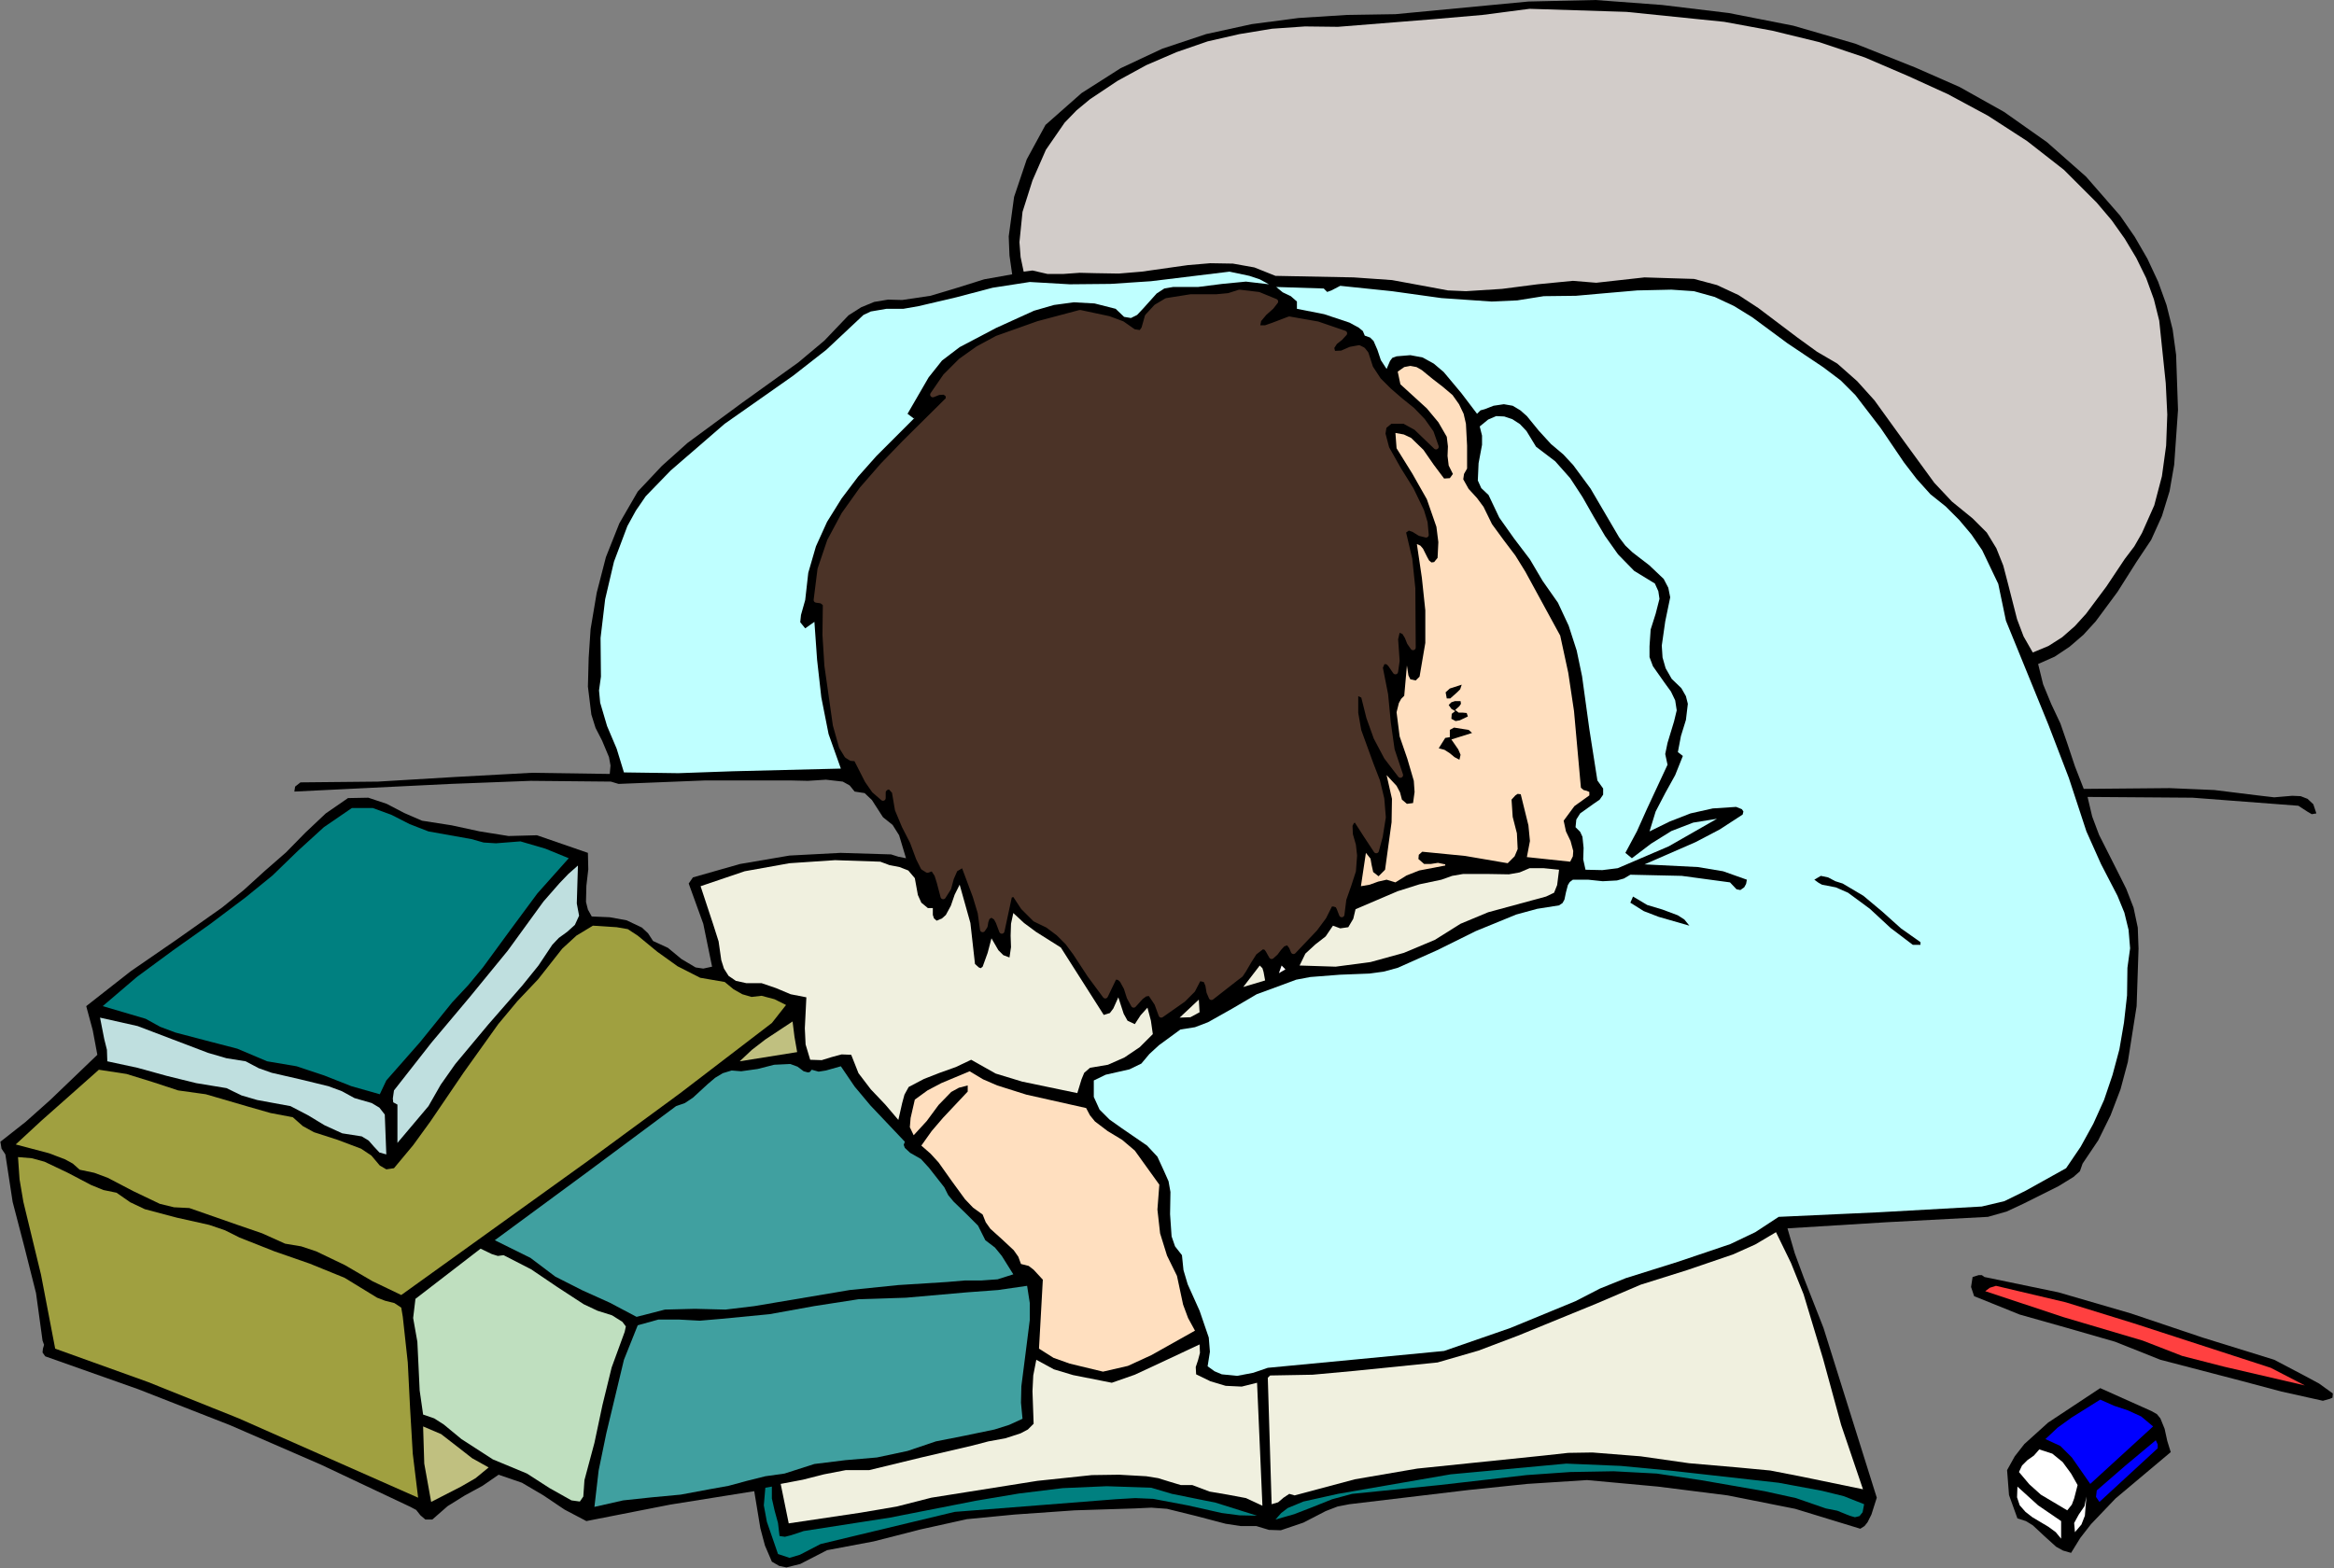
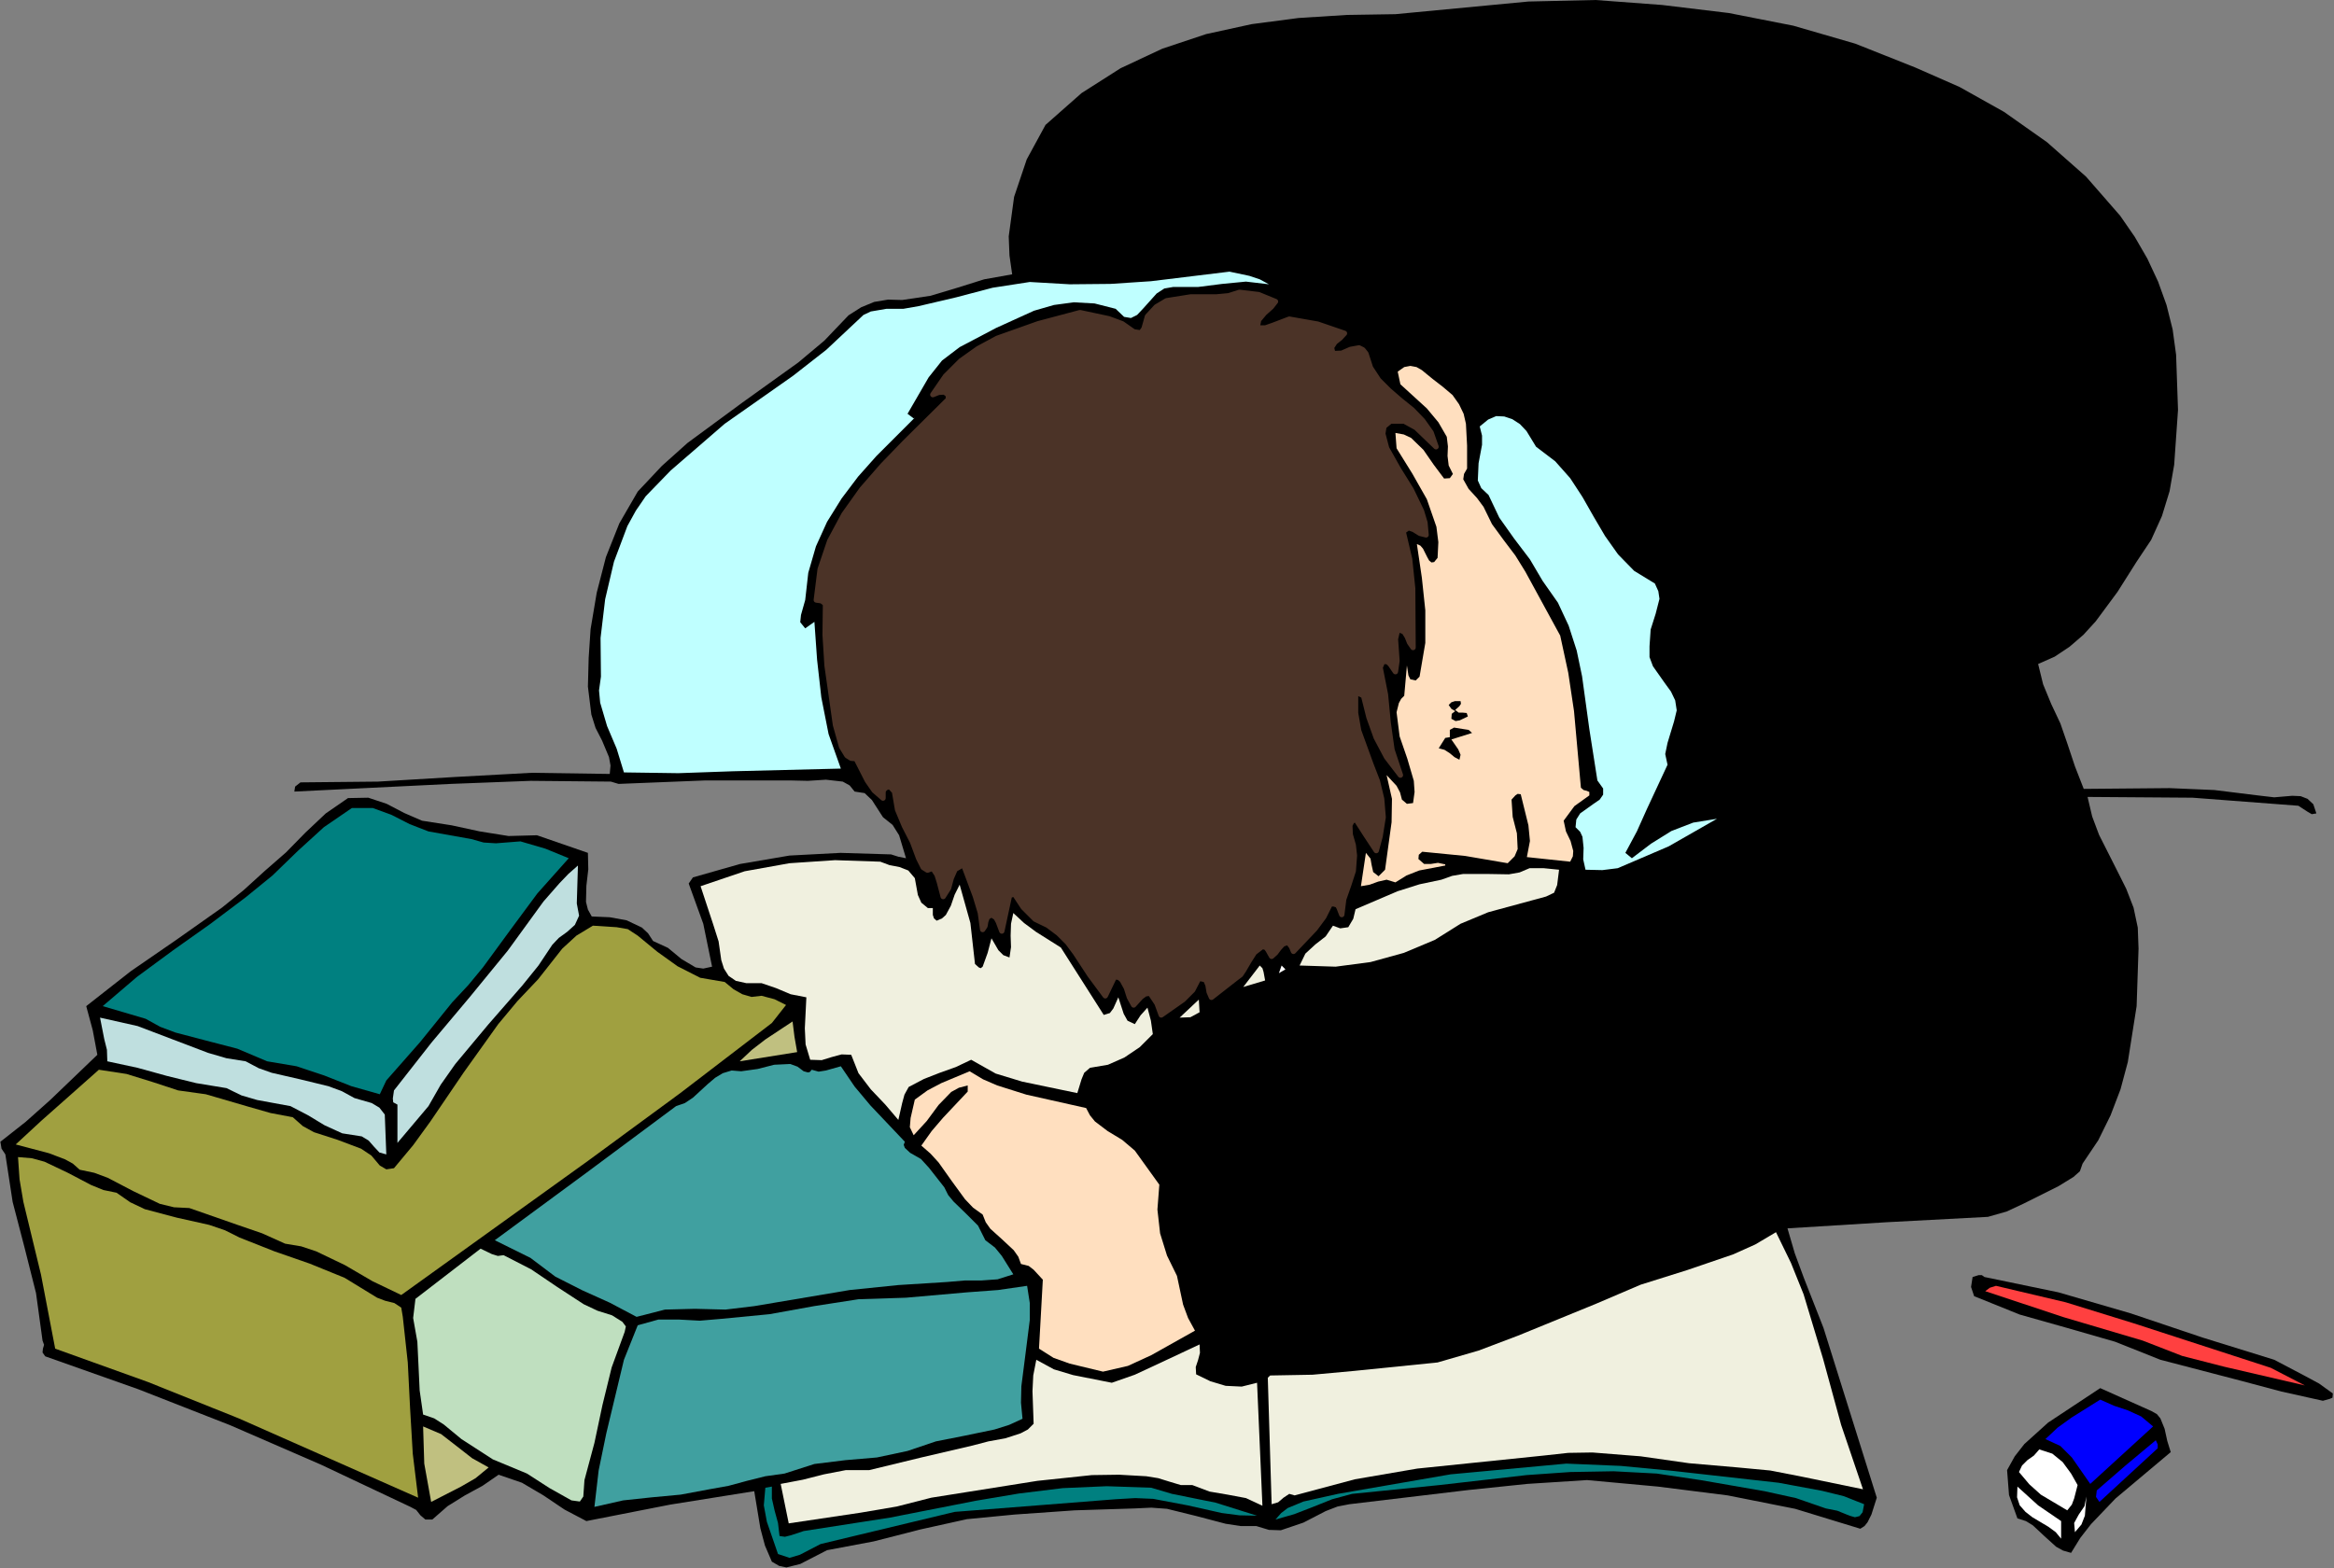
<svg xmlns="http://www.w3.org/2000/svg" xmlns:ns1="http://sodipodi.sourceforge.net/DTD/sodipodi-0.dtd" xmlns:ns2="http://www.inkscape.org/namespaces/inkscape" version="1.0" width="154.686mm" height="103.962mm" id="svg90" ns1:docname="JPSCH093.WMF">
  <rect width="100%" height="100%" fill="#808080" stroke="none" />
  <ns1:namedview pagecolor="#ffffff" bordercolor="#666666" borderopacity="1" objecttolerance="10" gridtolerance="10" guidetolerance="10" ns2:pageopacity="0" ns2:pageshadow="2" ns2:window-width="640" ns2:window-height="480" id="namedview92" />
  <defs id="defs6">
    <clipPath clipPathUnits="userSpaceOnUse" id="clipWmfPath1">
      <path d="M 0,0 L 584.544,0 L 584.544,392.832 L 0,392.832 z" id="path2" />
    </clipPath>
    <pattern id="WMFhbasepattern" patternUnits="userSpaceOnUse" width="6" height="6" x="0" y="0" />
  </defs>
  <path style="fill:#000000;fill-rule:evenodd;fill-opacity:1;stroke:none;" clip-path="url(#clipWmfPath1)" d="  M 479.712,16.896   L 490.848,21.792   L 501.984,28.032   L 512.736,35.616   L 522.528,44.256   L 531.072,54.048   L 534.72,59.328   L 537.888,64.8   L 540.576,70.56   L 542.688,76.416   L 544.224,82.56   L 545.088,88.896   L 545.568,102.72   L 544.608,116.448   L 543.456,123.072   L 541.536,129.312   L 538.848,135.264   L 535.2,140.736   L 530.4,148.32   L 524.928,155.712   L 521.856,159.072   L 518.4,162.048   L 514.656,164.544   L 510.528,166.368   L 511.776,171.456   L 513.792,176.352   L 516.096,181.248   L 517.824,186.24   L 519.744,192   L 521.952,197.664   L 543.456,197.472   L 554.688,197.952   L 565.536,199.296   L 569.664,199.776   L 574.176,199.392   L 576.288,199.488   L 578.016,200.16   L 579.456,201.504   L 580.224,203.808   L 579.072,204   L 577.92,203.328   L 575.712,201.888   L 549.216,199.872   L 522.912,199.68   L 524.064,204.576   L 525.792,209.184   L 530.304,218.112   L 532.608,222.72   L 534.432,227.424   L 535.488,232.416   L 535.68,237.696   L 535.2,252.096   L 532.992,266.112   L 531.168,272.928   L 528.672,279.456   L 525.6,285.696   L 521.664,291.552   L 520.992,293.472   L 519.36,294.912   L 515.616,297.216   L 506.976,301.536   L 502.656,303.552   L 497.952,304.896   L 472.608,306.24   L 447.744,307.776   L 449.568,314.016   L 451.872,320.256   L 456.768,332.736   L 470.112,375.264   L 468.768,379.488   L 467.808,381.408   L 467.04,382.368   L 465.984,383.04   L 449.664,378.048   L 432.768,374.688   L 415.296,372.48   L 397.536,370.848   L 382.56,371.808   L 367.776,373.344   L 338.016,376.896   L 335.04,377.472   L 332.064,378.624   L 326.496,381.504   L 320.832,383.424   L 317.856,383.328   L 314.688,382.368   L 310.752,382.368   L 307.008,381.792   L 299.712,379.872   L 292.32,378.048   L 288.384,377.76   L 284.256,377.952   L 269.184,378.432   L 254.112,379.488   L 242.208,380.64   L 230.496,383.232   L 218.88,386.208   L 207.168,388.416   L 200.448,391.872   L 196.992,392.736   L 195.168,392.352   L 193.344,391.296   L 191.616,387.264   L 190.464,382.944   L 188.928,373.632   L 167.904,376.992   L 146.88,381.12   L 141.408,378.24   L 136.128,374.688   L 130.752,371.52   L 124.896,369.504   L 120.864,372.288   L 116.448,374.688   L 112.128,377.376   L 108.288,380.736   L 106.56,380.736   L 105.312,379.68   L 104.256,378.336   L 102.816,377.568   L 80.448,367.008   L 57.696,357.12   L 34.656,348.096   L 11.328,339.84   L 10.656,338.88   L 10.752,337.92   L 11.04,336.96   L 10.656,335.904   L 9.024,324   L 6.144,312.576   L 3.168,301.152   L 1.344,289.248   L 0.384,287.808   L 0.096,286.08   L 6.432,281.088   L 12.576,275.616   L 24.384,264.288   L 23.232,258.144   L 21.6,252.096   L 32.736,243.36   L 44.16,235.488   L 55.584,227.424   L 61.056,223.008   L 66.336,218.208   L 71.616,213.6   L 76.512,208.608   L 81.6,203.808   L 87.168,199.968   L 92.256,199.872   L 96.864,201.408   L 101.28,203.712   L 105.696,205.632   L 113.088,206.784   L 120.192,208.32   L 127.392,209.472   L 134.496,209.28   L 147.264,213.696   L 147.36,217.824   L 146.88,221.952   L 146.784,225.984   L 147.264,227.904   L 148.224,229.632   L 152.736,229.824   L 156.96,230.592   L 160.8,232.416   L 162.336,233.856   L 163.584,235.776   L 167.328,237.504   L 170.688,240.288   L 174.24,242.4   L 176.16,242.688   L 178.368,242.208   L 176.16,231.456   L 172.512,221.376   L 173.568,219.84   L 185.376,216.48   L 197.76,214.368   L 210.528,213.696   L 223.2,214.08   L 225.024,214.656   L 226.944,215.04   L 225.216,209.28   L 223.584,206.688   L 221.184,204.768   L 218.4,200.448   L 216.576,198.72   L 214.08,198.336   L 212.832,196.8   L 211.104,195.84   L 206.88,195.36   L 202.368,195.648   L 198.144,195.552   L 176.544,195.552   L 154.944,196.416   L 153.024,195.84   L 132.96,195.648   L 112.896,196.416   L 73.728,198.336   L 73.92,197.088   L 75.264,196.032   L 94.656,195.84   L 113.856,194.688   L 133.152,193.632   L 152.736,193.92   L 152.928,191.808   L 152.544,189.696   L 150.816,185.568   L 149.184,182.4   L 148.128,179.04   L 147.264,172.032   L 147.456,164.832   L 147.936,157.632   L 149.472,148.512   L 151.776,139.584   L 155.136,131.136   L 159.744,123.168   L 165.792,116.736   L 172.224,110.976   L 186.048,100.8   L 199.968,90.816   L 206.496,85.344   L 212.544,79.008   L 215.712,76.992   L 218.976,75.648   L 222.432,75.072   L 225.984,75.168   L 233.088,74.112   L 239.808,72.096   L 246.528,69.984   L 253.536,68.736   L 252.864,64.032   L 252.672,59.232   L 254.016,49.344   L 257.184,39.936   L 261.888,31.296   L 270.912,23.328   L 280.704,17.088   L 291.168,12.192   L 302.112,8.544   L 313.536,6.048   L 325.248,4.512   L 337.344,3.744   L 349.536,3.552   L 382.848,0.384   L 399.648,0   L 416.352,1.248   L 433.056,3.264   L 449.184,6.432   L 464.736,10.944   L 479.712,16.896  z " id="path8" />
-   <path style="fill:#d2ccc9;fill-rule:evenodd;fill-opacity:1;stroke:none;" clip-path="url(#clipWmfPath1)" d="  M 478.08,19.104   L 487.968,23.616   L 497.952,28.992   L 507.744,35.328   L 516.96,42.528   L 525.216,50.784   L 528.96,55.2   L 532.224,59.808   L 535.104,64.608   L 537.6,69.696   L 539.52,74.976   L 540.864,80.352   L 542.496,96   L 542.88,103.872   L 542.592,111.648   L 541.536,119.328   L 539.616,126.624   L 536.544,133.536   L 534.624,136.896   L 532.224,140.064   L 527.616,146.976   L 522.528,153.792   L 519.744,156.864   L 516.576,159.648   L 513.12,161.856   L 509.184,163.488   L 506.88,159.456   L 505.248,155.136   L 502.944,146.112   L 501.792,141.696   L 500.064,137.376   L 497.664,133.44   L 494.112,129.888   L 488.928,125.664   L 484.512,120.96   L 477.024,110.688   L 469.536,100.32   L 465.216,95.52   L 460.224,91.104   L 455.136,88.128   L 450.24,84.576   L 440.448,77.184   L 435.456,73.92   L 430.08,71.424   L 424.32,69.888   L 417.984,69.696   L 411.936,69.504   L 405.888,70.176   L 399.84,70.848   L 393.984,70.368   L 385.152,71.232   L 376.224,72.384   L 367.2,72.96   L 362.688,72.768   L 358.08,71.904   L 348.672,70.176   L 339.072,69.504   L 319.488,69.12   L 314.208,67.008   L 308.832,66.048   L 303.168,65.952   L 297.504,66.432   L 285.984,68.064   L 280.224,68.544   L 274.368,68.448   L 270.432,68.352   L 266.4,68.64   L 262.368,68.64   L 258.624,67.776   L 256.416,68.064   L 255.648,64.416   L 255.36,60.672   L 256.128,53.088   L 258.624,45.216   L 261.984,37.536   L 266.688,30.72   L 269.664,27.648   L 273.024,24.864   L 279.936,20.256   L 287.136,16.32   L 294.72,13.056   L 302.496,10.368   L 310.464,8.544   L 318.624,7.2   L 326.88,6.624   L 335.136,6.72   L 359.136,4.8   L 371.328,3.744   L 383.136,2.208   L 407.424,2.976   L 431.904,5.472   L 443.904,7.68   L 455.712,10.56   L 467.136,14.4   L 478.08,19.104  z " id="path10" />
  <path style="fill:#bfffff;fill-rule:evenodd;fill-opacity:1;stroke:none;" clip-path="url(#clipWmfPath1)" d="  M 317.856,71.232   L 312.096,70.56   L 306.144,71.136   L 300.096,71.904   L 293.856,71.904   L 291.648,72.288   L 289.728,73.536   L 286.368,77.28   L 284.832,78.912   L 283.296,79.68   L 281.568,79.392   L 279.456,77.376   L 274.176,76.032   L 268.992,75.744   L 264,76.416   L 259.008,77.856   L 249.504,82.176   L 240.384,86.976   L 235.968,90.336   L 232.608,94.56   L 227.328,103.68   L 228.864,104.832   L 229.152,104.64   L 219.552,114.24   L 214.944,119.424   L 210.816,124.896   L 207.168,130.752   L 204.384,136.896   L 202.464,143.52   L 201.696,150.336   L 200.64,154.08   L 200.448,155.904   L 201.696,157.44   L 204,155.808   L 204.672,165.312   L 205.728,174.72   L 207.552,183.936   L 210.624,192.576   L 183.552,193.248   L 169.92,193.728   L 156.288,193.536   L 154.464,187.584   L 152.064,181.92   L 150.336,176.064   L 150.048,172.992   L 150.528,169.536   L 150.432,159.84   L 151.584,150.144   L 153.792,140.736   L 157.152,131.808   L 159.264,127.968   L 161.76,124.32   L 168,117.888   L 181.536,106.176   L 198.624,94.176   L 206.976,87.648   L 214.752,80.352   L 216.288,78.912   L 218.112,78.048   L 222.048,77.376   L 226.272,77.376   L 230.112,76.704   L 239.52,74.496   L 248.64,72.096   L 257.952,70.656   L 267.936,71.232   L 278.112,71.136   L 288.288,70.464   L 307.968,68.064   L 312.96,69.12   L 315.552,69.984   L 317.856,71.232  z " id="path12" />
-   <path style="fill:#bfffff;fill-rule:evenodd;fill-opacity:1;stroke:none;" clip-path="url(#clipWmfPath1)" d="  M 386.688,74.208   L 394.752,74.112   L 402.336,73.44   L 410.112,72.768   L 418.656,72.576   L 424.32,72.96   L 429.504,74.4   L 434.4,76.704   L 438.912,79.488   L 447.744,86.016   L 456.768,92.064   L 461.088,95.328   L 464.736,98.976   L 471.072,107.232   L 476.928,115.872   L 480.096,120   L 483.552,123.84   L 487.392,126.912   L 490.752,130.272   L 493.824,133.92   L 496.512,137.856   L 500.544,146.304   L 502.464,155.52   L 513.12,181.632   L 518.208,194.88   L 522.624,208.32   L 526.272,216.48   L 530.4,224.448   L 532.128,228.672   L 533.184,232.992   L 533.568,237.6   L 532.896,242.496   L 532.8,249.408   L 532.032,256.224   L 530.88,262.944   L 529.152,269.376   L 527.04,275.616   L 524.352,281.568   L 521.184,287.328   L 517.536,292.704   L 507.36,298.368   L 502.08,300.96   L 496.416,302.304   L 470.688,303.744   L 445.536,304.896   L 439.68,308.736   L 433.44,311.712   L 420.384,316.128   L 407.232,320.256   L 400.8,322.848   L 394.656,326.016   L 378.336,332.736   L 361.728,338.496   L 339.744,340.608   L 317.568,342.72   L 313.92,343.968   L 309.888,344.736   L 306.048,344.352   L 304.224,343.584   L 302.496,342.336   L 303.072,338.688   L 302.784,335.136   L 300.48,328.416   L 297.504,321.792   L 296.448,318.24   L 296.064,314.496   L 294.336,312.288   L 293.472,309.792   L 293.088,304.224   L 293.184,298.656   L 292.704,295.968   L 291.552,293.376   L 289.92,289.824   L 287.328,287.04   L 280.896,282.624   L 277.92,280.512   L 275.424,278.016   L 273.984,274.848   L 273.984,270.72   L 276.96,269.28   L 279.936,268.608   L 282.912,267.936   L 285.888,266.496   L 287.904,264.096   L 290.304,261.888   L 295.68,257.952   L 299.328,257.376   L 302.592,256.128   L 308.736,252.672   L 314.784,249.12   L 321.312,246.72   L 324.672,245.472   L 328.224,244.8   L 335.616,244.224   L 343.008,243.936   L 346.56,243.456   L 350.112,242.496   L 360,238.08   L 369.696,233.28   L 379.776,229.152   L 385.056,227.712   L 390.528,226.848   L 391.392,226.272   L 391.872,225.408   L 392.256,223.584   L 392.736,221.76   L 393.216,220.992   L 393.984,220.416   L 397.824,220.416   L 401.472,220.8   L 405.024,220.608   L 406.752,220.128   L 408.384,219.168   L 421.248,219.456   L 433.344,221.088   L 434.976,222.816   L 435.936,223.008   L 436.896,222.336   L 437.376,221.472   L 437.568,220.416   L 431.616,218.304   L 425.28,217.248   L 411.936,216.576   L 424.704,211.008   L 430.752,207.84   L 436.512,204.096   L 436.704,203.328   L 436.32,202.752   L 434.88,202.176   L 429.024,202.56   L 423.456,203.808   L 418.272,205.824   L 413.184,208.32   L 414.72,203.328   L 417.12,198.72   L 419.616,194.208   L 421.536,189.408   L 420.288,188.448   L 421.056,184.416   L 422.304,180.384   L 422.784,176.352   L 422.304,174.432   L 421.152,172.416   L 418.752,170.112   L 417.216,167.424   L 416.448,164.736   L 416.256,161.76   L 417.12,155.712   L 418.368,149.664   L 417.888,147.264   L 416.736,145.056   L 413.088,141.6   L 408.96,138.432   L 407.136,136.704   L 405.6,134.688   L 398.4,122.4   L 394.08,116.544   L 391.584,113.856   L 388.512,111.264   L 385.44,107.904   L 382.464,104.256   L 380.832,102.816   L 378.912,101.664   L 376.704,101.28   L 374.112,101.664   L 371.904,102.528   L 370.848,102.816   L 369.984,103.68   L 366.048,98.496   L 361.632,93.216   L 359.136,91.104   L 356.352,89.568   L 353.28,88.992   L 349.824,89.28   L 348.768,89.664   L 348.192,90.432   L 347.328,92.448   L 345.888,90.24   L 345.024,87.648   L 344.064,85.44   L 343.2,84.576   L 341.856,84.096   L 341.376,82.944   L 340.32,82.08   L 338.016,80.832   L 331.68,78.72   L 324.864,77.376   L 324.864,75.552   L 323.328,74.208   L 321.312,73.248   L 319.68,71.904   L 331.584,72.288   L 332.448,73.152   L 333.504,72.768   L 335.712,71.616   L 348.672,72.96   L 361.056,74.688   L 373.632,75.552   L 380.064,75.264   L 386.688,74.208  z " id="path14" />
  <path style="fill:#4b3327;fill-rule:evenodd;fill-opacity:1;stroke:#4b3327;stroke-width:1.344px;stroke-linecap:round;stroke-linejoin:round;stroke-miterlimit:4;stroke-dasharray:none;stroke-opacity:1;" clip-path="url(#clipWmfPath1)" d="  M 319.488,75.552   L 318.432,76.896   L 316.704,78.432   L 315.264,80.16   L 314.88,82.176   L 316.992,82.176   L 318.912,81.504   L 322.944,79.968   L 330.048,81.216   L 336.768,83.52   L 335.712,84.672   L 334.368,85.728   L 333.504,87.072   L 333.888,88.608   L 336.096,88.512   L 338.304,87.552   L 340.416,87.168   L 341.376,87.648   L 342.144,88.608   L 343.296,92.16   L 345.312,95.232   L 347.904,97.824   L 350.784,100.32   L 353.76,102.72   L 356.352,105.408   L 358.464,108.384   L 359.712,111.936   L 354.72,107.136   L 351.744,105.504   L 348.288,105.504   L 346.656,106.848   L 346.368,108.672   L 347.328,112.32   L 350.304,117.6   L 353.472,122.688   L 356.064,128.064   L 356.928,130.944   L 357.216,134.016   L 355.68,133.632   L 354.144,132.672   L 352.8,132.192   L 351.456,133.152   L 353.088,140.064   L 353.856,147.456   L 353.952,162.24   L 353.088,160.992   L 352.512,159.552   L 351.744,158.304   L 350.112,157.632   L 349.536,160.128   L 349.728,162.816   L 349.92,165.6   L 349.536,168.288   L 348.288,166.464   L 347.616,165.792   L 346.368,165.696   L 345.696,167.232   L 347.04,174.048   L 347.712,181.056   L 348.672,187.872   L 350.784,194.208   L 347.328,189.696   L 344.736,184.8   L 342.912,179.712   L 341.568,174.336   L 340.608,173.856   L 340.128,173.664   L 339.552,174.048   L 339.552,178.656   L 340.32,183.072   L 343.392,191.52   L 345.024,195.744   L 346.08,200.16   L 346.464,204.768   L 345.696,209.568   L 344.736,213.12   L 342.144,209.184   L 339.552,205.152   L 338.592,205.824   L 338.112,206.784   L 338.208,209.088   L 338.976,211.776   L 339.264,214.368   L 338.976,218.208   L 337.824,221.76   L 336.576,225.312   L 336.096,229.152   L 335.424,227.424   L 335.04,226.752   L 334.08,226.464   L 333.216,226.464   L 331.584,229.728   L 329.376,232.704   L 324,238.368   L 323.52,237.216   L 322.656,236.064   L 321.312,236.544   L 320.352,237.6   L 319.488,238.752   L 318.528,239.616   L 317.664,238.08   L 317.184,237.408   L 316.224,237.12   L 314.208,238.656   L 312.864,240.768   L 311.52,243.072   L 310.752,244.224   L 309.6,245.088   L 303.456,249.888   L 302.88,248.544   L 302.592,246.816   L 302.016,245.472   L 300.288,245.088   L 298.752,248.064   L 296.352,250.464   L 290.88,254.304   L 289.824,251.424   L 288.096,248.832   L 286.848,249.024   L 285.792,249.792   L 283.968,251.808   L 282.912,249.888   L 282.144,247.488   L 281.088,245.568   L 280.32,244.896   L 279.168,244.704   L 276.864,249.504   L 273.024,244.32   L 269.376,238.752   L 267.456,236.16   L 265.152,233.856   L 262.464,231.84   L 259.296,230.304   L 256.32,227.328   L 254.112,223.968   L 252.864,224.352   L 250.944,233.28   L 250.08,230.976   L 249.504,229.92   L 248.352,229.152   L 247.296,229.824   L 246.912,230.88   L 246.72,232.032   L 246.144,232.896   L 245.568,228.672   L 244.32,224.544   L 241.344,216.576   L 239.232,217.824   L 238.272,220.032   L 237.6,222.528   L 236.256,224.64   L 235.296,220.992   L 234.72,219.168   L 233.664,217.536   L 232.32,218.016   L 231.264,217.344   L 230.112,215.04   L 228.576,210.912   L 226.56,206.976   L 224.832,202.848   L 224.064,198.336   L 223.104,197.28   L 222.624,197.088   L 221.856,197.376   L 221.28,197.952   L 221.184,198.528   L 221.184,199.968   L 218.976,198.048   L 217.248,195.552   L 214.464,190.08   L 213.216,189.984   L 212.16,189.312   L 210.816,187.104   L 209.28,181.632   L 207.168,166.752   L 206.688,159.072   L 206.784,151.296   L 205.824,150.528   L 204.48,150.336   L 205.44,142.656   L 207.84,135.552   L 211.392,128.928   L 215.904,122.592   L 221.088,116.64   L 226.56,110.976   L 237.6,100.032   L 237.504,98.88   L 236.544,98.208   L 235.104,98.304   L 233.664,98.88   L 236.832,94.272   L 240.672,90.432   L 244.992,87.36   L 249.792,84.768   L 260.064,81.12   L 270.528,78.336   L 277.728,79.872   L 281.088,81.12   L 283.968,83.136   L 285.792,83.424   L 286.56,82.368   L 287.424,79.296   L 289.632,76.896   L 292.224,75.36   L 298.272,74.4   L 304.704,74.4   L 307.776,74.112   L 310.464,73.248   L 315.264,73.824   L 319.488,75.552  z " id="path16" />
  <path style="fill:#ffdfbf;fill-rule:evenodd;fill-opacity:1;stroke:none;" clip-path="url(#clipWmfPath1)" d="  M 361.344,96.864   L 363.84,98.976   L 365.472,101.28   L 366.624,103.68   L 367.2,106.176   L 367.488,111.648   L 367.488,117.408   L 366.72,118.752   L 366.528,120.096   L 367.872,122.496   L 369.984,124.8   L 371.616,127.008   L 373.728,131.328   L 376.608,135.264   L 379.584,139.2   L 382.08,143.232   L 390.816,159.264   L 392.832,168.576   L 394.272,178.176   L 396,197.376   L 396.672,197.952   L 397.44,198.144   L 398.112,198.432   L 398.112,199.296   L 394.368,201.984   L 391.68,205.632   L 392.256,208.32   L 393.408,210.72   L 394.08,213.216   L 393.984,214.56   L 393.312,215.904   L 382.464,214.752   L 383.232,210.72   L 382.848,206.784   L 380.928,199.008   L 380.16,198.912   L 379.584,199.296   L 378.624,200.352   L 378.912,204.672   L 379.968,208.8   L 380.16,212.736   L 379.392,214.56   L 377.664,216.288   L 367.008,214.464   L 356.256,213.408   L 355.392,214.176   L 355.296,215.232   L 356.736,216.48   L 358.368,216.48   L 360.192,216.192   L 362.016,216.576   L 362.016,216.864   L 355.488,218.112   L 352.32,219.36   L 349.536,221.088   L 347.328,220.416   L 345.216,220.896   L 343.104,221.664   L 340.896,222.048   L 342.144,213.696   L 343.296,215.136   L 343.584,216.768   L 343.968,218.496   L 345.312,219.552   L 346.944,217.92   L 348.576,206.016   L 348.672,200.16   L 347.328,194.208   L 349.824,196.896   L 350.688,198.528   L 351.168,200.352   L 352.416,201.408   L 353.952,201.216   L 354.336,198.432   L 354.144,195.648   L 352.512,190.08   L 350.592,184.512   L 349.824,178.464   L 350.4,176.16   L 350.976,175.104   L 351.744,174.336   L 352.416,166.752   L 352.8,169.248   L 353.28,170.208   L 354.624,170.496   L 355.584,169.536   L 357.024,161.088   L 357.024,152.928   L 356.16,144.768   L 354.912,136.32   L 355.776,136.704   L 356.448,137.472   L 357.504,139.584   L 357.984,140.448   L 358.56,140.928   L 359.232,140.832   L 360.096,139.776   L 360.288,135.84   L 359.808,132   L 357.408,125.088   L 353.76,118.656   L 349.824,112.32   L 349.536,108.48   L 351.648,108.864   L 353.472,109.728   L 356.544,112.704   L 359.136,116.448   L 361.728,119.904   L 363.168,119.808   L 363.936,118.752   L 362.88,116.64   L 362.592,114.24   L 362.688,111.84   L 362.4,109.44   L 360.288,105.792   L 357.408,102.336   L 350.784,96.288   L 350.112,93.12   L 351.744,91.968   L 353.28,91.68   L 354.816,91.968   L 356.16,92.736   L 358.848,94.944   L 361.344,96.864  z " id="path18" />
  <path style="fill:#ffffff;fill-rule:evenodd;fill-opacity:1;stroke:none;" clip-path="url(#clipWmfPath1)" d="  M 232.416,102.048   L 230.112,104.352   L 232.416,102.048  z " id="path20" />
  <path style="fill:#bfffff;fill-rule:evenodd;fill-opacity:1;stroke:none;" clip-path="url(#clipWmfPath1)" d="  M 384.768,111.936   L 389.568,115.584   L 393.312,119.808   L 396.384,124.512   L 399.168,129.408   L 402.048,134.304   L 405.312,138.912   L 409.344,143.04   L 414.528,146.208   L 415.392,148.128   L 415.68,150.048   L 414.72,153.792   L 413.472,157.728   L 413.184,161.952   L 413.184,164.64   L 414.048,166.944   L 417.024,171.168   L 418.56,173.28   L 419.616,175.488   L 420,177.984   L 419.328,180.768   L 417.696,186.144   L 417.12,188.928   L 417.696,191.616   L 412.512,202.752   L 410.016,208.32   L 407.136,213.696   L 408.768,215.04   L 413.568,211.392   L 418.656,208.224   L 424.128,206.112   L 430.08,205.152   L 417.984,212.064   L 405.216,217.536   L 401.376,218.016   L 397.152,217.92   L 396.576,215.328   L 396.672,212.448   L 396.384,209.664   L 395.808,208.416   L 394.656,207.264   L 394.848,205.344   L 395.808,203.808   L 399.168,201.408   L 400.704,200.352   L 401.568,199.104   L 401.568,197.568   L 400.128,195.552   L 398.112,182.688   L 396.288,169.44   L 394.944,163.008   L 392.928,156.768   L 390.24,151.008   L 386.4,145.536   L 383.232,140.16   L 379.296,134.976   L 375.552,129.696   L 372.864,124.032   L 371.04,122.304   L 370.176,120.384   L 370.368,116.064   L 371.232,111.456   L 371.232,109.152   L 370.656,106.848   L 372.768,105.12   L 374.784,104.256   L 376.8,104.352   L 378.816,105.024   L 380.736,106.272   L 382.368,108   L 384.768,111.936  z " id="path22" />
-   <path style="fill:#000000;fill-rule:evenodd;fill-opacity:1;stroke:none;" clip-path="url(#clipWmfPath1)" d="  M 366.144,171.552   L 365.76,172.704   L 364.992,173.472   L 363.264,175.008   L 362.4,175.008   L 362.112,173.472   L 363.168,172.512   L 366.144,171.552  z " id="path24" />
  <path style="fill:#000000;fill-rule:evenodd;fill-opacity:1;stroke:none;" clip-path="url(#clipWmfPath1)" d="  M 365.856,175.68   L 365.952,176.352   L 365.568,176.928   L 364.512,177.888   L 365.376,178.56   L 366.432,178.56   L 367.392,178.656   L 367.68,179.52   L 365.664,180.48   L 364.608,180.672   L 363.552,180.096   L 363.648,178.848   L 364.512,178.176   L 363.552,177.6   L 362.88,176.64   L 363.552,175.968   L 364.416,175.68   L 365.856,175.68  z " id="path26" />
  <path style="fill:#000000;fill-rule:evenodd;fill-opacity:1;stroke:none;" clip-path="url(#clipWmfPath1)" d="  M 368.736,183.648   L 363.552,185.28   L 365.28,187.776   L 365.856,189.12   L 365.568,190.368   L 364.32,189.696   L 363.168,188.736   L 361.824,187.872   L 360.384,187.488   L 362.016,184.896   L 363.168,184.704   L 363.168,183.84   L 363.168,182.88   L 364.224,182.304   L 366.624,182.688   L 367.872,182.88   L 368.736,183.648  z " id="path28" />
  <path style="fill:#008080;fill-rule:evenodd;fill-opacity:1;stroke:none;" clip-path="url(#clipWmfPath1)" d="  M 118.08,210.24   L 121.152,211.104   L 124.224,211.296   L 130.368,210.816   L 136.608,212.64   L 142.464,215.04   L 134.592,223.872   L 127.776,233.088   L 120.96,242.4   L 117.312,246.816   L 113.28,251.136   L 105.216,261.12   L 96.768,270.72   L 95.136,274.176   L 88.032,272.16   L 81.216,269.472   L 74.304,267.168   L 66.912,265.92   L 59.424,262.752   L 51.648,260.736   L 43.968,258.72   L 40.128,257.28   L 36.48,255.264   L 25.728,252.096   L 34.272,244.8   L 43.392,238.08   L 52.608,231.552   L 61.536,224.832   L 68.256,219.36   L 74.592,213.216   L 81.12,207.264   L 88.128,202.464   L 93.408,202.464   L 98.112,204.192   L 102.624,206.496   L 107.328,208.32   L 118.08,210.24  z " id="path30" />
  <path style="fill:#f0f0df;fill-rule:evenodd;fill-opacity:1;stroke:none;" clip-path="url(#clipWmfPath1)" d="  M 229.152,220.032   L 229.92,224.256   L 230.784,226.176   L 232.416,227.52   L 233.664,227.52   L 233.664,229.248   L 233.952,230.112   L 234.624,230.688   L 235.968,230.112   L 236.928,229.248   L 238.176,226.944   L 239.136,224.16   L 240.384,221.664   L 243.072,231.264   L 244.224,241.536   L 245.184,242.4   L 245.664,242.592   L 246.144,242.208   L 247.392,238.752   L 248.352,235.104   L 250.08,238.08   L 251.328,239.328   L 252.864,239.904   L 253.248,237.312   L 253.152,234.432   L 253.248,231.456   L 253.824,228.768   L 256.512,231.264   L 259.488,233.472   L 265.728,237.408   L 276.48,254.304   L 278.016,253.824   L 278.88,252.672   L 280.128,249.888   L 281.472,254.016   L 282.432,255.744   L 284.256,256.608   L 285.696,254.4   L 287.424,252.48   L 288.288,255.744   L 288.768,259.104   L 285.504,262.368   L 281.664,264.96   L 277.536,266.784   L 273.024,267.552   L 271.584,268.8   L 270.912,270.432   L 269.856,273.888   L 256.032,271.008   L 249.408,268.992   L 243.264,265.536   L 239.424,267.36   L 235.392,268.8   L 231.456,270.336   L 227.616,272.352   L 226.56,274.272   L 225.984,276.384   L 225.024,280.608   L 221.76,276.768   L 218.112,272.928   L 215.04,268.896   L 213.216,264.288   L 210.816,264.192   L 208.32,264.864   L 205.824,265.632   L 202.944,265.536   L 201.792,261.696   L 201.6,257.664   L 201.984,249.888   L 198.048,249.12   L 194.4,247.584   L 190.752,246.336   L 186.912,246.336   L 184.32,245.76   L 182.496,244.512   L 181.344,242.688   L 180.672,240.576   L 180,235.872   L 178.656,231.648   L 175.488,222.048   L 186.528,218.304   L 197.76,216.288   L 209.184,215.52   L 220.512,215.904   L 222.816,216.768   L 225.312,217.248   L 227.52,218.112   L 229.152,220.032  z " id="path32" />
  <path style="fill:#bfdfdf;fill-rule:evenodd;fill-opacity:1;stroke:none;" clip-path="url(#clipWmfPath1)" d="  M 144.768,216.864   L 144.576,223.2   L 144.48,226.368   L 145.056,229.44   L 144,231.744   L 142.08,233.472   L 139.968,235.008   L 138.336,236.736   L 134.88,241.92   L 130.848,246.912   L 122.304,256.704   L 114.048,266.592   L 110.4,271.776   L 107.328,277.152   L 99.552,286.368   L 99.552,276.768   L 98.496,276.192   L 98.4,275.232   L 98.688,273.216   L 108.096,261.216   L 117.696,249.792   L 127.2,238.176   L 136.128,225.888   L 140.16,221.28   L 142.368,218.976   L 144.768,216.864  z " id="path34" />
  <path style="fill:#f0f0df;fill-rule:evenodd;fill-opacity:1;stroke:none;" clip-path="url(#clipWmfPath1)" d="  M 390.528,217.92   L 390.048,221.76   L 389.28,223.68   L 387.264,224.64   L 372.768,228.576   L 365.856,231.456   L 359.424,235.488   L 351.648,238.752   L 343.296,241.056   L 334.56,242.208   L 325.536,241.92   L 326.976,238.944   L 329.472,236.64   L 332.064,234.624   L 333.888,231.936   L 335.712,232.608   L 337.728,232.32   L 338.976,230.208   L 339.552,227.808   L 350.112,223.296   L 355.584,221.568   L 361.056,220.416   L 363.744,219.456   L 366.528,218.976   L 372.288,218.976   L 377.952,219.072   L 380.64,218.592   L 383.136,217.536   L 386.688,217.536   L 390.528,217.92  z " id="path36" />
  <path style="fill:#000000;fill-rule:evenodd;fill-opacity:1;stroke:none;" clip-path="url(#clipWmfPath1)" d="  M 481.056,236.736   L 479.136,236.736   L 473.568,232.512   L 468.384,227.712   L 462.912,223.68   L 459.84,222.336   L 456.384,221.664   L 455.52,221.184   L 454.464,220.416   L 456.096,219.456   L 457.92,219.84   L 459.744,220.8   L 461.568,221.376   L 466.752,224.448   L 471.456,228.384   L 476.16,232.608   L 481.056,236.064   L 481.056,236.736  z " id="path38" />
-   <path style="fill:#000000;fill-rule:evenodd;fill-opacity:1;stroke:none;" clip-path="url(#clipWmfPath1)" d="  M 423.168,231.936   L 415.488,229.728   L 411.744,228.288   L 408.384,226.176   L 409.056,224.64   L 412.608,226.752   L 416.448,227.904   L 420.288,229.344   L 421.92,230.4   L 423.168,231.936  z " id="path40" />
  <path style="fill:#a0a040;fill-rule:evenodd;fill-opacity:1;stroke:none;" clip-path="url(#clipWmfPath1)" d="  M 159.744,234.432   L 164.64,238.464   L 169.728,242.112   L 175.392,244.992   L 181.536,246.048   L 183.744,247.872   L 185.952,249.12   L 188.256,249.792   L 190.752,249.504   L 194.016,250.368   L 196.896,251.808   L 193.344,256.32   L 170.4,273.888   L 147.264,290.88   L 100.512,324.48   L 93.312,321.024   L 86.4,316.992   L 79.2,313.536   L 75.456,312.288   L 71.424,311.616   L 65.664,309.024   L 59.52,306.912   L 47.424,302.688   L 43.584,302.496   L 40.032,301.632   L 33.408,298.464   L 26.976,295.104   L 23.616,293.856   L 19.968,293.088   L 18.24,291.552   L 16.32,290.496   L 12.288,288.96   L 3.936,286.752   L 10.368,280.8   L 17.088,274.848   L 24.768,268.032   L 31.68,269.088   L 38.208,271.104   L 44.64,273.216   L 51.552,274.176   L 62.4,277.344   L 67.776,278.88   L 73.344,279.936   L 75.84,282.144   L 78.624,283.68   L 84.576,285.6   L 90.432,287.808   L 93.024,289.536   L 95.136,292.032   L 96.768,292.992   L 98.688,292.704   L 103.488,286.944   L 107.808,280.992   L 116.16,268.704   L 124.8,256.608   L 129.6,250.848   L 134.784,245.376   L 140.832,237.696   L 144.384,234.432   L 148.512,231.936   L 154.464,232.32   L 157.248,232.8   L 159.744,234.432  z " id="path42" />
  <path style="fill:#f0f0df;fill-rule:evenodd;fill-opacity:1;stroke:none;" clip-path="url(#clipWmfPath1)" d="  M 316.896,245.664   L 311.424,247.296   L 315.552,241.92   L 316.224,242.592   L 316.512,243.552   L 316.896,245.664  z " id="path44" />
  <path style="fill:#ffffff;fill-rule:evenodd;fill-opacity:1;stroke:none;" clip-path="url(#clipWmfPath1)" d="  M 320.352,243.84   L 321.024,241.92   L 321.984,242.88   L 320.352,243.84  z " id="path46" />
  <path style="fill:#f0f0df;fill-rule:evenodd;fill-opacity:1;stroke:none;" clip-path="url(#clipWmfPath1)" d="  M 300.48,253.632   L 298.176,254.88   L 295.488,254.976   L 300.288,250.464   L 300.48,253.632  z " id="path48" />
  <path style="fill:#bfdfdf;fill-rule:evenodd;fill-opacity:1;stroke:none;" clip-path="url(#clipWmfPath1)" d="  M 61.536,265.92   L 64.8,267.648   L 68.064,268.8   L 75.168,270.432   L 82.272,272.16   L 85.632,273.408   L 88.8,275.136   L 93.12,276.384   L 95.04,277.536   L 96.384,279.264   L 96.768,289.248   L 95.04,288.768   L 93.696,287.328   L 92.352,285.792   L 90.624,284.736   L 85.728,283.968   L 81.312,281.952   L 77.184,279.456   L 72.768,277.152   L 64.416,275.616   L 60.48,274.464   L 56.736,272.64   L 49.152,271.392   L 41.76,269.568   L 34.464,267.552   L 26.88,265.92   L 26.784,263.04   L 26.112,260.352   L 25.056,254.976   L 34.464,257.088   L 43.296,260.448   L 52.128,263.808   L 56.736,265.152   L 61.536,265.92  z " id="path50" />
  <path style="fill:#c0c080;fill-rule:evenodd;fill-opacity:1;stroke:none;" clip-path="url(#clipWmfPath1)" d="  M 199.68,263.616   L 185.28,265.92   L 188.352,263.04   L 191.712,260.448   L 198.528,255.936   L 199.008,259.776   L 199.68,263.616  z " id="path52" />
  <path style="fill:#40a0a0;fill-rule:evenodd;fill-opacity:1;stroke:none;" clip-path="url(#clipWmfPath1)" d="  M 203.328,268.032   L 205.056,268.512   L 206.88,268.224   L 210.624,267.168   L 214.08,272.256   L 218.016,276.96   L 226.656,286.08   L 226.368,286.848   L 226.656,287.616   L 228,288.864   L 230.688,290.4   L 232.704,292.608   L 236.544,297.504   L 237.504,299.424   L 238.848,301.056   L 241.92,304.032   L 244.992,307.104   L 246.816,310.752   L 249.216,312.576   L 250.944,314.688   L 253.824,319.296   L 249.888,320.544   L 245.856,320.832   L 241.728,320.832   L 237.216,321.216   L 225.024,321.984   L 212.832,323.232   L 188.928,327.264   L 181.728,328.128   L 174.048,327.936   L 166.56,328.128   L 159.456,329.952   L 152.736,326.4   L 145.92,323.328   L 139.104,319.872   L 132.864,315.168   L 123.936,310.752   L 146.88,293.856   L 169.344,277.152   L 171.552,276.384   L 173.568,275.04   L 177.216,271.68   L 179.136,270.048   L 181.056,268.896   L 183.264,268.224   L 185.664,268.416   L 189.792,267.84   L 193.92,266.784   L 197.952,266.592   L 199.776,267.264   L 201.312,268.416   L 202.368,268.704   L 202.848,268.608   L 203.328,268.032  z " id="path54" />
  <path style="fill:#ffdfbf;fill-rule:evenodd;fill-opacity:1;stroke:none;" clip-path="url(#clipWmfPath1)" d="  M 272.064,277.632   L 273.024,279.456   L 274.272,280.992   L 277.44,283.392   L 281.088,285.6   L 284.256,288.288   L 290.4,296.832   L 289.92,303.072   L 290.592,309.024   L 292.32,314.592   L 294.816,319.68   L 296.352,326.88   L 297.6,330.24   L 299.328,333.408   L 288.384,339.552   L 282.528,342.24   L 276.288,343.68   L 267.936,341.664   L 263.904,340.224   L 260.256,337.92   L 261.216,320.64   L 258.912,318.144   L 257.664,317.184   L 255.744,316.704   L 255.072,314.88   L 253.92,313.248   L 251.04,310.56   L 248.064,307.872   L 246.912,306.24   L 246.144,304.32   L 243.744,302.592   L 241.728,300.48   L 238.368,295.872   L 235.104,291.264   L 233.088,289.056   L 230.784,287.04   L 233.376,283.392   L 236.256,280.032   L 242.4,273.504   L 242.4,271.968   L 240.192,272.544   L 238.272,273.6   L 235.104,276.864   L 232.128,280.896   L 228.864,284.448   L 227.904,282.432   L 228.096,280.128   L 229.152,275.52   L 232.32,273.216   L 235.776,271.392   L 242.88,268.416   L 246.24,270.432   L 249.792,271.968   L 257.088,274.272   L 272.064,277.632  z " id="path56" />
  <path style="fill:#a0a040;fill-rule:evenodd;fill-opacity:1;stroke:none;" clip-path="url(#clipWmfPath1)" d="  M 29.184,298.848   L 32.64,301.248   L 36.288,302.976   L 44.256,305.088   L 52.416,306.912   L 56.352,308.256   L 60,310.08   L 68.736,313.536   L 77.568,316.608   L 86.304,320.16   L 94.464,325.152   L 96.48,325.92   L 98.784,326.496   L 100.512,327.648   L 100.896,329.952   L 102.144,341.376   L 102.72,352.8   L 103.392,364.224   L 104.736,375.264   L 59.808,355.392   L 37.056,346.272   L 13.824,337.92   L 10.272,319.392   L 5.856,301.152   L 4.896,295.488   L 4.512,289.92   L 7.968,290.208   L 11.136,291.072   L 16.992,293.856   L 22.848,296.928   L 25.92,298.176   L 29.184,298.848  z " id="path58" />
  <path style="fill:#f0f0df;fill-rule:evenodd;fill-opacity:1;stroke:none;" clip-path="url(#clipWmfPath1)" d="  M 444.864,308.736   L 448.608,316.416   L 451.776,324.288   L 456.672,340.512   L 461.184,357.024   L 466.656,373.152   L 451.296,369.984   L 443.424,368.448   L 435.264,367.68   L 423.072,366.624   L 410.976,364.896   L 398.88,363.936   L 392.832,364.032   L 386.688,364.704   L 355.008,367.968   L 339.36,370.656   L 324.288,374.688   L 322.944,374.304   L 321.504,375.264   L 320.16,376.416   L 318.528,376.896   L 317.568,345.216   L 318.144,344.64   L 328.8,344.448   L 339.264,343.488   L 360.096,341.376   L 370.368,338.4   L 380.256,334.656   L 399.744,326.688   L 410.976,321.888   L 422.592,318.24   L 434.112,314.304   L 439.68,311.808   L 444.864,308.736  z " id="path60" />
  <path style="fill:#bfdfbf;fill-rule:evenodd;fill-opacity:1;stroke:none;" clip-path="url(#clipWmfPath1)" d="  M 126.144,314.496   L 133.056,318.048   L 139.584,322.464   L 146.208,326.784   L 149.664,328.416   L 153.312,329.568   L 155.904,331.2   L 156.768,332.352   L 156.48,333.696   L 153.216,342.624   L 150.912,352.032   L 148.896,361.536   L 146.4,370.848   L 146.112,374.976   L 145.248,376.224   L 143.136,375.936   L 137.664,372.864   L 132,369.216   L 123.456,365.664   L 115.584,360.576   L 111.168,356.928   L 108.768,355.392   L 105.984,354.432   L 105.12,348.384   L 104.832,342.24   L 104.544,336.192   L 103.488,330.24   L 104.064,325.44   L 120.384,312.864   L 123.168,314.208   L 124.704,314.688   L 126.144,314.496  z " id="path62" />
  <path style="fill:#000000;fill-rule:evenodd;fill-opacity:1;stroke:none;" clip-path="url(#clipWmfPath1)" d="  M 569.664,340.704   L 577.152,344.64   L 580.896,346.656   L 584.352,349.152   L 584.256,350.208   L 583.584,350.496   L 581.856,350.976   L 571.488,348.672   L 561.408,345.984   L 541.152,340.704   L 529.824,336.192   L 517.824,332.736   L 505.92,329.376   L 494.496,324.768   L 493.728,322.464   L 494.112,319.968   L 495.648,319.488   L 496.416,319.488   L 497.088,319.968   L 515.616,323.808   L 533.76,329.088   L 551.712,335.136   L 569.664,340.704  z " id="path64" />
  <path style="fill:#40a0a0;fill-rule:evenodd;fill-opacity:1;stroke:none;" clip-path="url(#clipWmfPath1)" d="  M 257.28,322.176   L 257.952,326.496   L 257.952,330.72   L 256.896,339.072   L 255.84,347.328   L 255.744,351.456   L 256.128,355.488   L 252.768,357.024   L 249.12,358.176   L 241.728,359.712   L 234.432,361.152   L 227.328,363.552   L 219.648,365.184   L 211.776,365.856   L 204,366.816   L 196.512,369.216   L 191.712,369.888   L 187.104,371.04   L 182.496,372.288   L 177.696,373.152   L 170.496,374.496   L 163.296,375.168   L 156.096,375.936   L 148.896,377.568   L 149.952,368.448   L 151.872,359.136   L 156.288,340.704   L 159.744,332.064   L 164.928,330.624   L 170.016,330.624   L 175.296,330.912   L 180.864,330.432   L 192.768,329.28   L 203.904,327.264   L 215.04,325.536   L 226.944,325.152   L 242.208,323.808   L 249.984,323.232   L 257.28,322.176  z " id="path66" />
  <path style="fill:#ff4040;fill-rule:evenodd;fill-opacity:1;stroke:none;" clip-path="url(#clipWmfPath1)" d="  M 568.8,342.72   L 577.344,347.136   L 557.088,342.432   L 546.624,339.744   L 536.736,335.904   L 516.96,330.048   L 497.28,323.52   L 498.432,322.656   L 499.968,322.176   L 517.44,326.304   L 534.528,331.584   L 568.8,342.72  z " id="path68" />
  <path style="fill:#f0f0df;fill-rule:evenodd;fill-opacity:1;stroke:none;" clip-path="url(#clipWmfPath1)" d="  M 300.48,336.864   L 300.576,338.976   L 300.096,340.8   L 299.52,342.528   L 299.616,344.352   L 303.168,346.08   L 307.008,347.232   L 311.04,347.424   L 314.88,346.464   L 316.224,377.28   L 312.096,375.36   L 307.488,374.496   L 302.976,373.728   L 298.656,372.096   L 295.776,372.096   L 292.896,371.232   L 290.112,370.368   L 287.136,369.888   L 280.32,369.504   L 273.504,369.6   L 259.872,371.04   L 233.28,375.264   L 224.64,377.472   L 215.616,379.008   L 197.568,381.696   L 195.552,371.808   L 201.12,370.752   L 206.4,369.408   L 211.872,368.352   L 217.728,368.352   L 230.784,365.184   L 243.552,362.208   L 247.584,361.152   L 251.808,360.384   L 255.648,359.136   L 257.472,358.176   L 258.912,356.736   L 258.624,348.576   L 258.816,344.64   L 259.584,340.704   L 264,343.104   L 268.8,344.544   L 278.496,346.464   L 284.256,344.448   L 289.632,341.952   L 300.48,336.864  z " id="path70" />
  <path style="fill:#000000;fill-rule:evenodd;fill-opacity:1;stroke:none;" clip-path="url(#clipWmfPath1)" d="  M 538.944,353.568   L 540.288,354.336   L 541.152,355.392   L 542.208,357.984   L 542.88,361.056   L 543.744,363.84   L 529.92,375.456   L 523.776,381.888   L 521.088,385.344   L 518.784,389.088   L 516.768,388.512   L 515.04,387.552   L 512.064,384.864   L 509.184,382.176   L 507.456,381.12   L 505.344,380.448   L 503.232,374.592   L 502.752,368.352   L 504.672,364.896   L 507.072,361.824   L 513.024,356.448   L 526.08,347.808   L 538.944,353.568  z " id="path72" />
  <path style="fill:#0000ff;fill-rule:evenodd;fill-opacity:1;stroke:none;" clip-path="url(#clipWmfPath1)" d="  M 539.328,357.408   L 523.584,371.808   L 518.976,365.184   L 516.096,362.304   L 512.352,360.576   L 515.424,357.696   L 518.88,355.2   L 526.08,350.688   L 529.536,352.224   L 532.992,353.376   L 536.352,354.912   L 539.328,357.408  z " id="path74" />
  <path style="fill:#c0c080;fill-rule:evenodd;fill-opacity:1;stroke:none;" clip-path="url(#clipWmfPath1)" d="  M 122.4,367.68   L 119.136,370.368   L 115.488,372.48   L 108,376.32   L 106.272,366.72   L 105.984,357.408   L 110.496,359.328   L 114.336,362.304   L 118.272,365.376   L 122.4,367.68  z " id="path76" />
  <path style="fill:#0000ff;fill-rule:evenodd;fill-opacity:1;stroke:none;" clip-path="url(#clipWmfPath1)" d="  M 540.48,361.92   L 540.48,362.88   L 525.888,376.32   L 525.024,375.072   L 525.216,373.44   L 532.416,367.2   L 540,360.864   L 540.48,361.92  z " id="path78" />
  <path style="fill:#ffffff;fill-rule:evenodd;fill-opacity:1;stroke:none;" clip-path="url(#clipWmfPath1)" d="  M 520.416,372.096   L 519.552,375.456   L 518.976,376.992   L 517.824,378.432   L 511.2,374.496   L 508.32,371.904   L 505.728,368.832   L 506.496,367.2   L 507.84,365.856   L 509.472,364.704   L 510.816,363.168   L 514.08,364.224   L 516.672,366.336   L 518.784,369.216   L 520.416,372.096  z " id="path80" />
  <path style="fill:#008080;fill-rule:evenodd;fill-opacity:1;stroke:none;" clip-path="url(#clipWmfPath1)" d="  M 445.536,371.52   L 456.384,373.536   L 461.856,374.88   L 466.944,376.896   L 466.56,378.912   L 465.792,379.872   L 464.64,380.16   L 463.296,379.776   L 460.224,378.528   L 457.344,377.952   L 449.856,375.36   L 441.984,373.632   L 425.952,370.848   L 415.008,369.216   L 404.16,368.64   L 393.312,368.832   L 382.368,369.6   L 360.576,372.096   L 338.688,374.304   L 333.696,375.648   L 328.896,377.568   L 324.192,379.392   L 319.488,380.736   L 320.928,379.104   L 322.56,377.856   L 326.496,376.224   L 335.136,374.304   L 363.36,369.408   L 392.352,366.72   L 405.984,367.296   L 419.04,368.544   L 445.536,371.52  z " id="path82" />
  <path style="fill:#008080;fill-rule:evenodd;fill-opacity:1;stroke:none;" clip-path="url(#clipWmfPath1)" d="  M 293.568,374.304   L 304.512,376.512   L 314.88,379.776   L 310.464,379.68   L 306.048,379.104   L 297.504,377.184   L 288.864,375.552   L 284.352,375.36   L 279.456,375.648   L 239.136,378.816   L 205.536,386.88   L 200.352,389.568   L 197.76,390.336   L 194.88,389.376   L 192.096,381.312   L 191.328,377.184   L 191.712,372.768   L 193.344,372.48   L 193.344,375.456   L 194.016,378.432   L 194.88,381.6   L 195.264,384.864   L 196.608,385.056   L 198.144,384.672   L 201.312,383.616   L 222.912,380.256   L 244.416,376.032   L 255.264,374.208   L 266.208,372.864   L 277.248,372.384   L 288.384,372.768   L 293.568,374.304  z " id="path84" />
  <path style="fill:#ffffff;fill-rule:evenodd;fill-opacity:1;stroke:none;" clip-path="url(#clipWmfPath1)" d="  M 516.288,381.12   L 516.288,385.536   L 514.944,383.904   L 513.12,382.56   L 509.088,380.16   L 507.36,378.816   L 505.92,377.184   L 505.248,375.168   L 505.344,372.48   L 510.528,377.184   L 516.288,381.12  z " id="path86" />
  <path style="fill:#ffffff;fill-rule:evenodd;fill-opacity:1;stroke:none;" clip-path="url(#clipWmfPath1)" d="  M 519.744,383.904   L 519.552,381.6   L 520.704,379.488   L 522.144,377.376   L 522.624,374.976   L 522.24,379.776   L 521.376,381.984   L 519.744,383.904  z " id="path88" />
</svg>